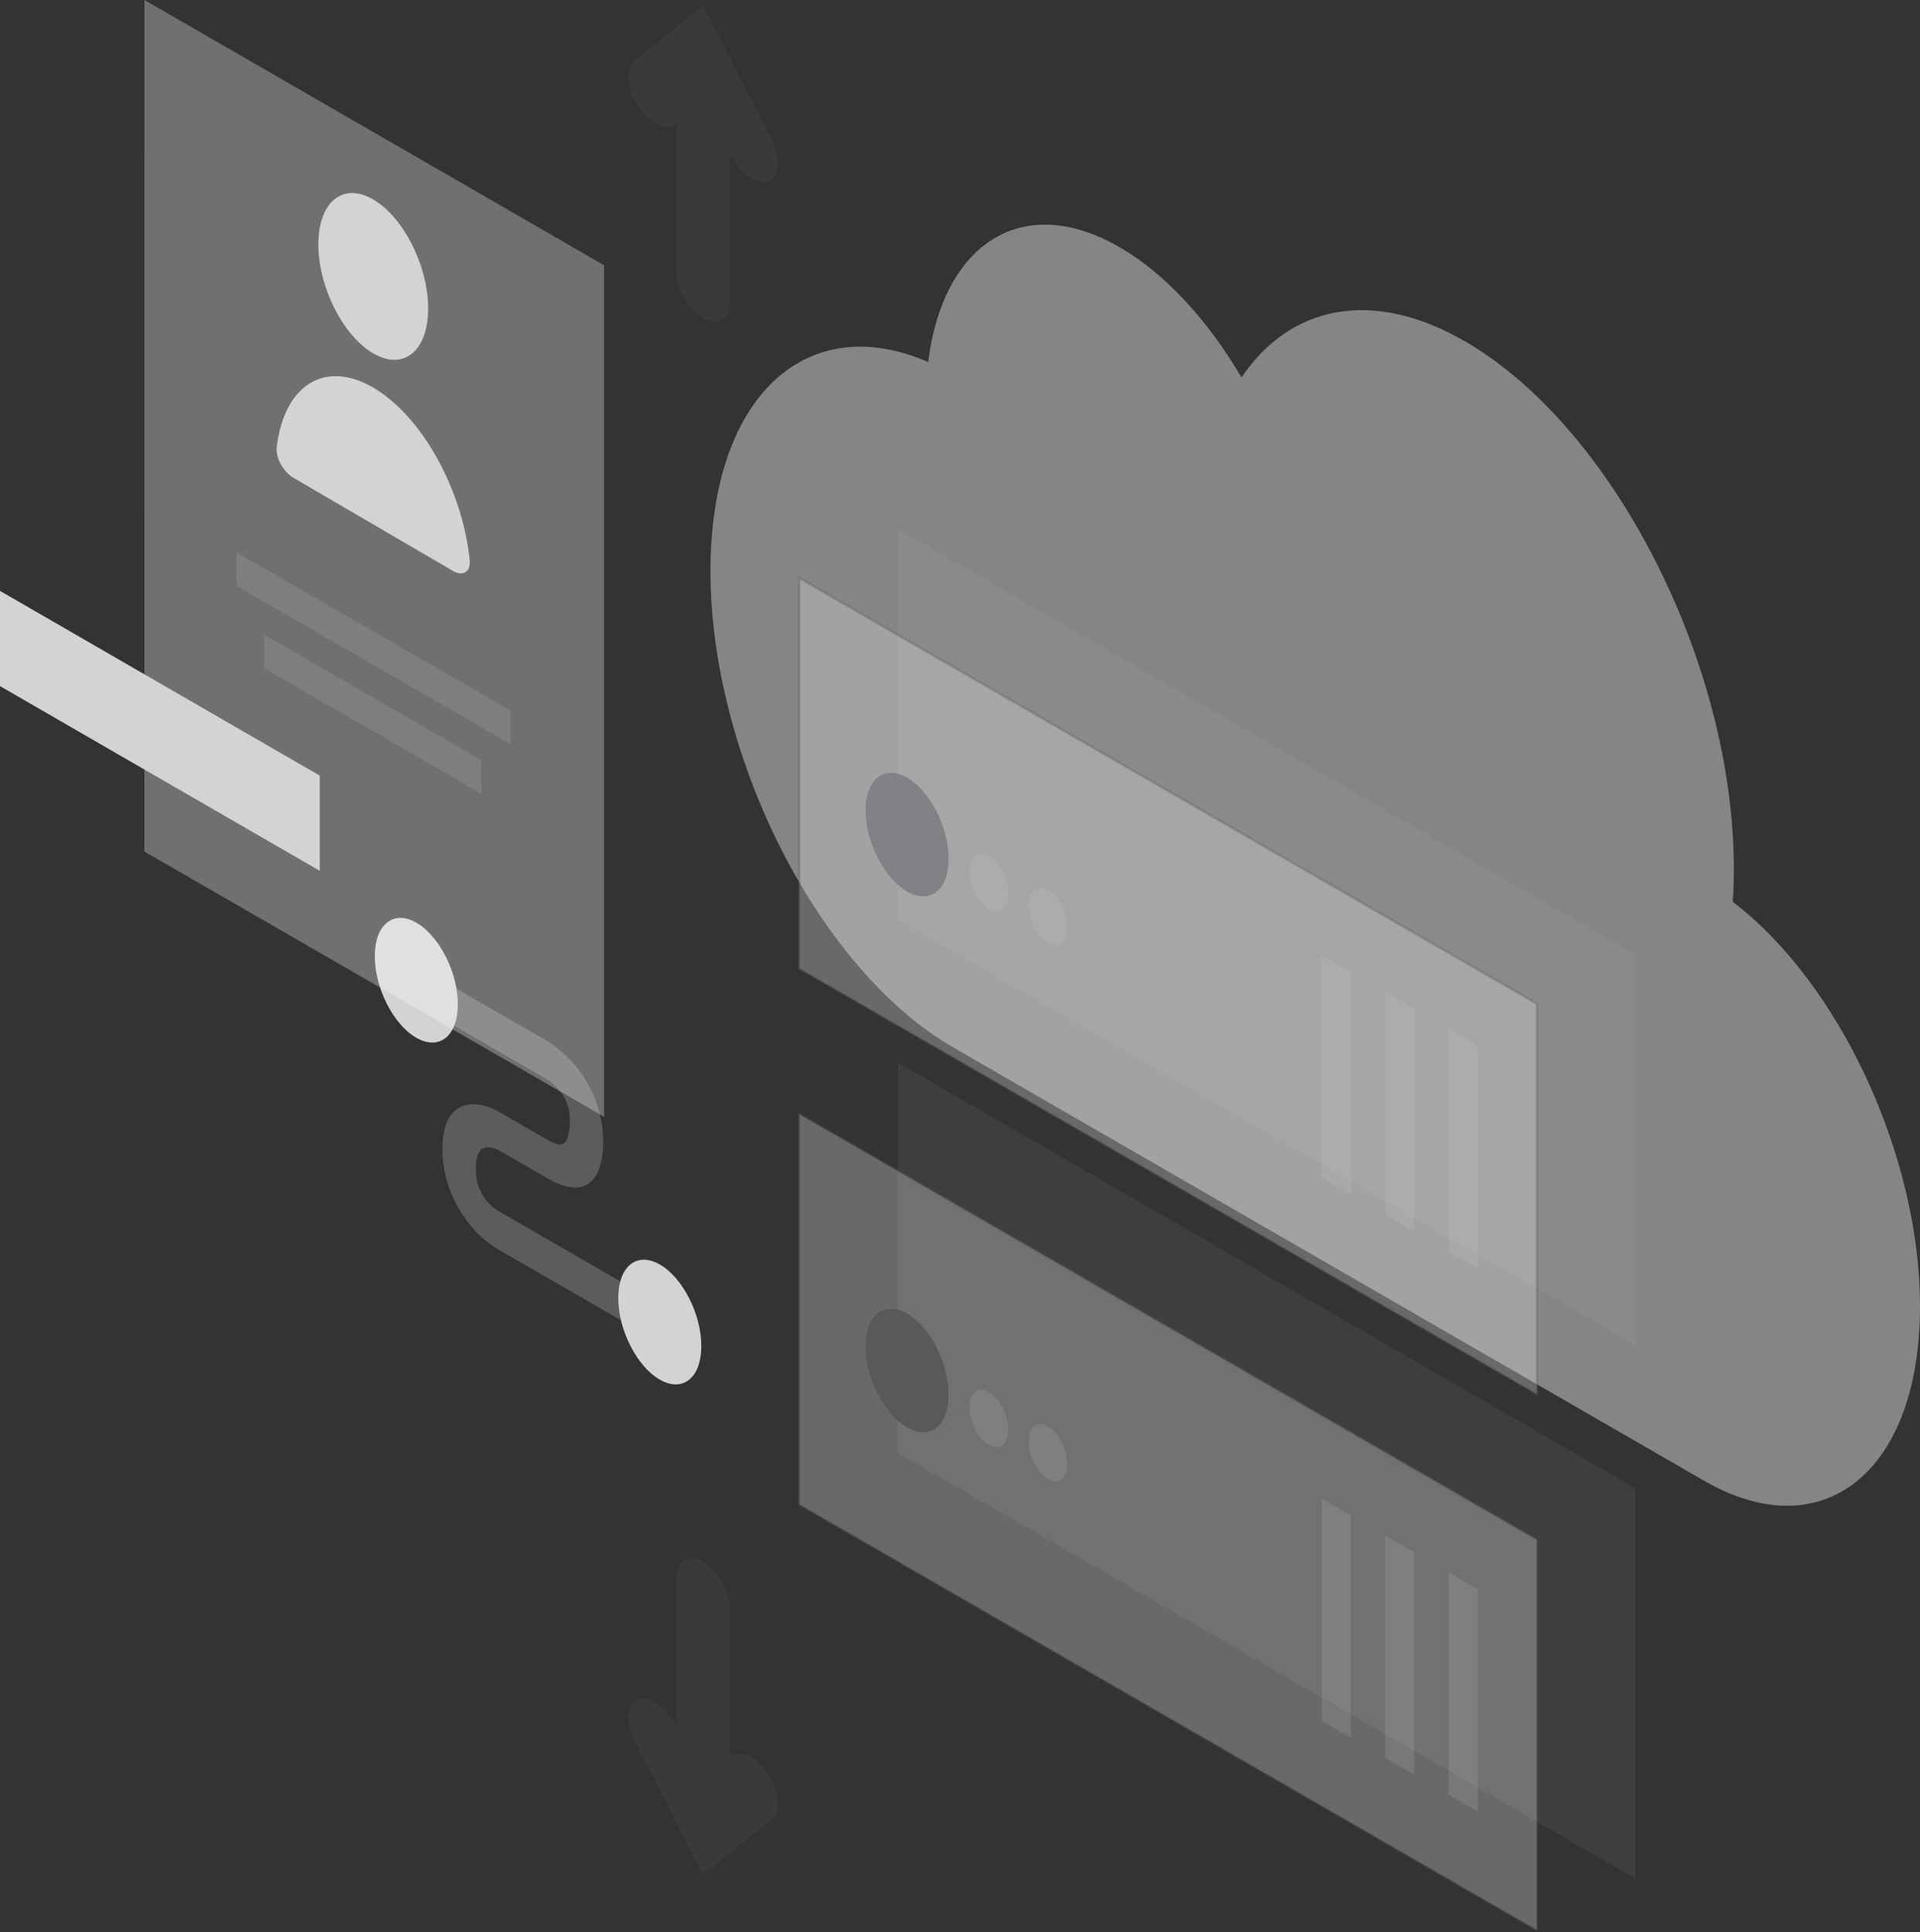
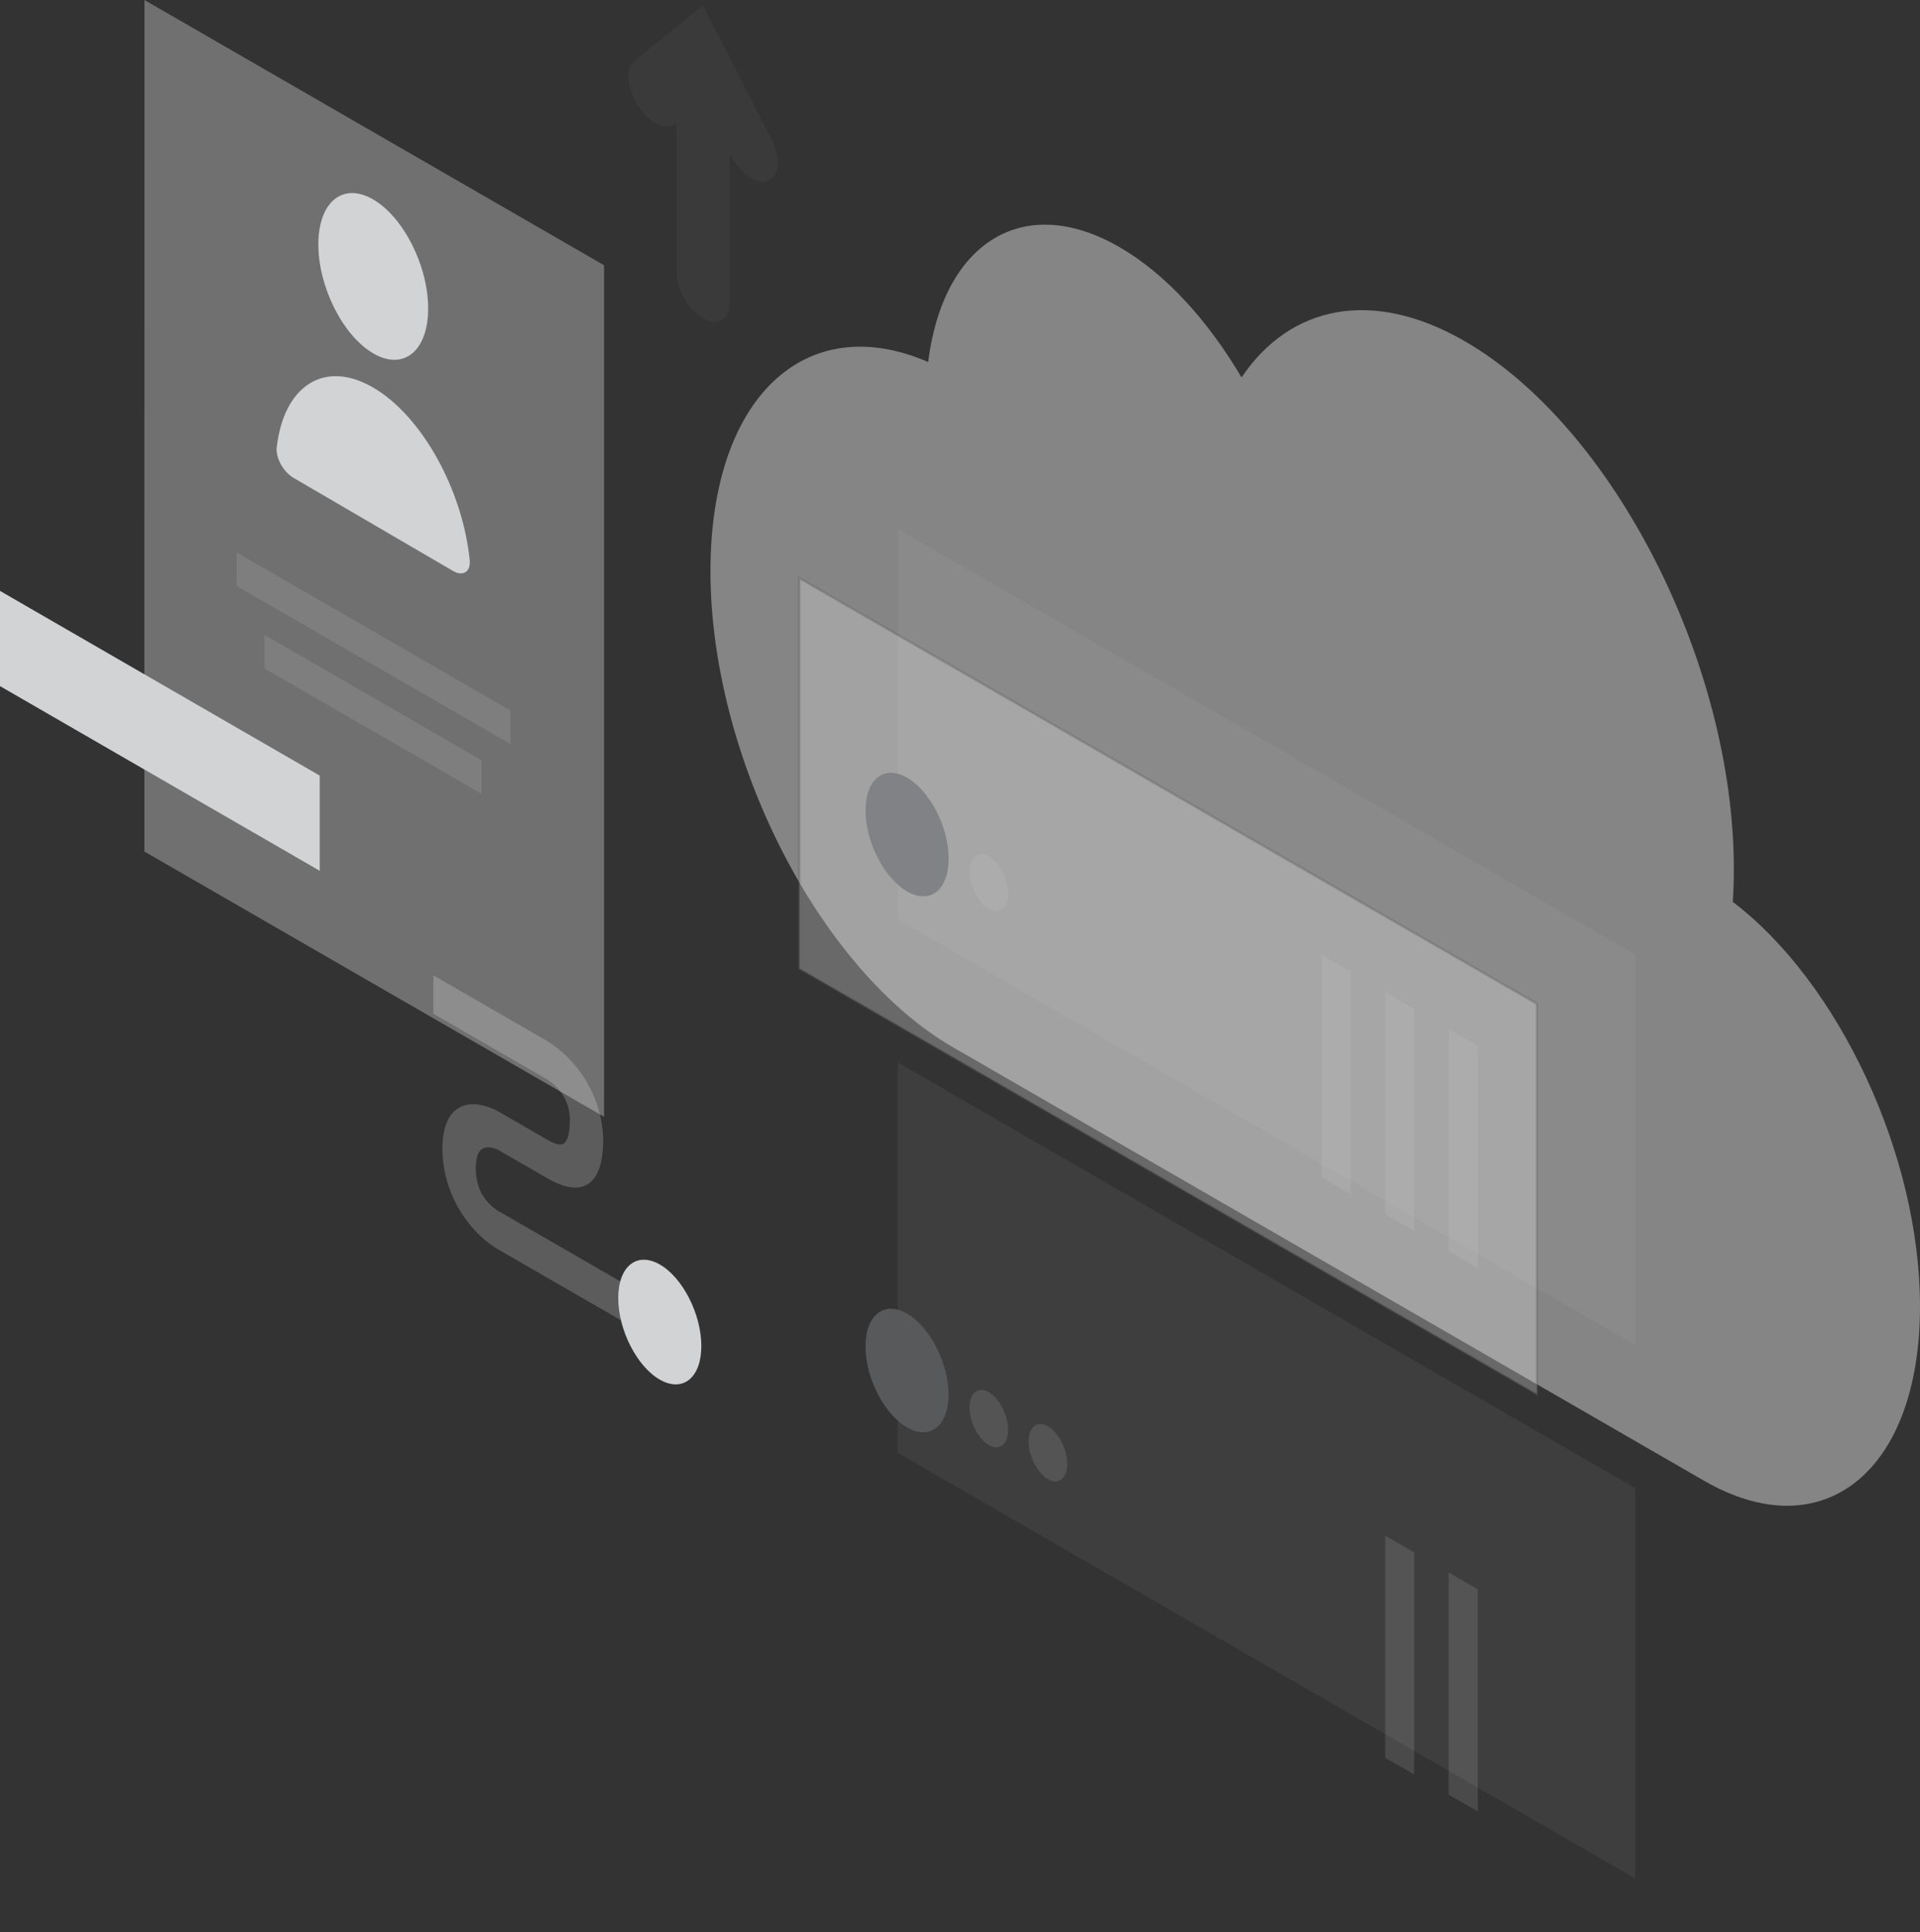
<svg xmlns="http://www.w3.org/2000/svg" viewBox="0 0 780.63 785.73">
  <rect x="0" y="0" width="780.63" height="785.73" fill="#333333" stroke="none" />
  <defs>
    <style>.cls-1,.cls-2,.cls-9{fill:#fff;}.cls-1{opacity:0.4;}.cls-1,.cls-10,.cls-2,.cls-4,.cls-5,.cls-7,.cls-9{isolation:isolate;}.cls-10,.cls-2{opacity:0.2;}.cls-3,.cls-4,.cls-7{fill:#d1d3d4;}.cls-4{opacity:0.07;}.cls-5{fill:#e6e7e8;stroke:#58595b;stroke-miterlimit:10;}.cls-5,.cls-9{opacity:0.3;}.cls-6{fill:#808285;}.cls-7{opacity:0.15;}.cls-10,.cls-8{fill:#58595b;}</style>
  </defs>
  <title>icon21</title>
  <g id="Layer_2" data-name="Layer 2">
    <g id="Слой_1" data-name="Слой 1">
      <path class="cls-1" d="M704.94,353.49q0,6.81-.43,13.24c43,32.68,76.12,102.78,76.12,164.47,0,67.15-39.31,98.91-87.77,70.94l-.34-.19L387.9,426.11l-.36-.2c-54.51-31.46-98.68-118.19-98.68-193.7,0-70.75,38.79-106.57,88.51-85,6.06-48.45,38.57-69.36,77.78-46.73,18.81,10.86,36.09,30,49.63,53,19.64-29.15,53-36.54,90.84-14.7C656,173.73,705,269.82,704.94,353.49Z" />
      <path class="cls-2" d="M222.56,439l-46.38-26.77V396.6l46.38,26.77a49,49,0,0,1,22.7,39.92c0,11-2.83,17.34-8.16,19.12-5,1.67-10.93-1.2-14.55-3.29l-19.07-11-.1-.07c-1.62-1-4.24-1.91-6.28-1.33-1.71.49-3.62,2.18-3.63,8.31s1.91,9.86,3.52,12.12a19,19,0,0,0,6.19,5.62l.2.1,58.35,33.68v15.66l-58-33.46a44.18,44.18,0,0,1-14.7-13.46,48.59,48.59,0,0,1-9.15-28.09c0-10.74,3.72-16.17,9.05-17.7,4.95-1.43,10.71.64,14.72,3.06l18.87,10.9c2.75,1.58,4.8,2.25,6.15,1.8,1-.34,3-1.82,3-9.79a18.12,18.12,0,0,0-3.23-10.78A20.56,20.56,0,0,0,222.56,439Z" />
-       <path class="cls-3" d="M186.16,408.35c0,12.93-7.56,19-16.89,13.66s-16.9-20.23-16.89-33.16,7.56-19,16.89-13.65S186.16,395.42,186.16,408.35Z" />
      <path class="cls-3" d="M285.15,547.35c0,12.93-7.57,19-16.89,13.66s-16.9-20.23-16.9-33.16,7.57-19,16.9-13.66S285.15,534.42,285.15,547.35Z" />
      <path class="cls-4" d="M365,215.12,664.88,388.19V546.93L365,373.86Z" />
      <path class="cls-5" d="M325,235.12,624.88,408.19l0,158.74L325,393.86Z" />
      <path class="cls-6" d="M351.91,329.62c0,12.78,7.57,27.51,16.91,32.89s16.88-.61,16.88-13.39-7.58-27.5-16.91-32.89S351.9,316.84,351.91,329.62Z" />
      <path class="cls-7" d="M394.2,354.38c0,5.94,3.52,12.78,7.85,15.28s7.85-.28,7.84-6.22-3.52-12.78-7.85-15.28S394.19,348.45,394.2,354.38Z" />
-       <path class="cls-7" d="M418.24,368.26c0,5.94,3.52,12.78,7.86,15.28s7.84-.28,7.84-6.22-3.52-12.78-7.86-15.28S418.24,362.32,418.24,368.26Z" />
      <path class="cls-7" d="M549.19,395.25V485.6l-11.82-6.81V388.44Z" />
      <path class="cls-7" d="M575,410.25V500.6l-11.82-6.81V403.44Z" />
      <path class="cls-7" d="M600.85,425.25V515.6L589,508.79V418.44Z" />
      <path class="cls-4" d="M365,432.05,664.86,605.13l0,158.73L365,590.79Z" />
-       <path class="cls-5" d="M325,453.05,624.86,626.13l0,158.73L325,611.79Z" />
      <path class="cls-8" d="M351.89,547.56c0,12.77,7.57,27.5,16.9,32.89s16.89-.61,16.88-13.39-7.57-27.51-16.9-32.89S351.88,534.78,351.89,547.56Z" />
      <path class="cls-7" d="M394.18,572.32c0,5.93,3.52,12.77,7.85,15.28s7.84-.29,7.84-6.22S406.35,568.6,402,566.1,394.17,566.38,394.18,572.32Z" />
      <path class="cls-7" d="M418.22,586.19c0,5.94,3.52,12.78,7.85,15.28s7.85-.28,7.85-6.22-3.53-12.77-7.86-15.28S418.22,580.26,418.22,586.19Z" />
-       <path class="cls-7" d="M549.19,616.22v90.35l-11.82-6.81V609.41Z" />
      <path class="cls-7" d="M575,631.25V721.6l-11.82-6.81V624.44Z" />
      <path class="cls-7" d="M600.85,646.25l0,90.35L589,729.79V639.44Z" />
      <path class="cls-9" d="M58.73,0,245.6,107.86l0,346.27L58.69,346.26Z" />
      <path class="cls-3" d="M174.08,125.45c0,17.28-10,25.45-22.33,18.25s-22.32-27-22.32-44.31,10-25.46,22.33-18.26S174.08,108.17,174.08,125.45Z" />
      <path class="cls-3" d="M151.75,157.61c-19.87-11.6-36.34-.74-39.24,24.27-.51,4.35,2.79,10.07,6.79,12.41l64.88,37.88c4,2.34,7.29.45,6.79-4.48C188.07,199.29,171.62,169.21,151.75,157.61Z" />
      <path class="cls-7" d="M96.19,224.64l111.37,64.28v13.64L96.19,238.28Z" />
      <path class="cls-7" d="M107.5,258.17l88.27,50.95v13.64L107.5,271.81Z" />
      <path class="cls-3" d="M130,315.39,0,240.28V279l130,75.1Z" />
      <path class="cls-10" d="M285.86,2.17l27.8,54.57c3.83,7.51,3.21,15-1.39,16.8S300.85,70.66,297,63.14l-.35-.67v60.61c0,6.91-4.85,9.71-10.83,6.25S275,117.49,275,110.59V50l-.34.28c-3.83,3.09-10.66-.13-15.25-7.2s-5.22-15.31-1.39-18.41Z" />
-       <path class="cls-10" d="M285.85,762.36l-27.8-54.57c-3.83-7.51-3.21-15,1.39-16.81s11.42,2.89,15.24,10.4l.35.68V641.44c0-6.9,4.85-9.7,10.83-6.25s10.83,11.85,10.83,18.75v60.62l.34-.28c3.83-3.09,10.66.13,15.25,7.2s5.21,15.31,1.39,18.41Z" />
    </g>
  </g>
</svg>